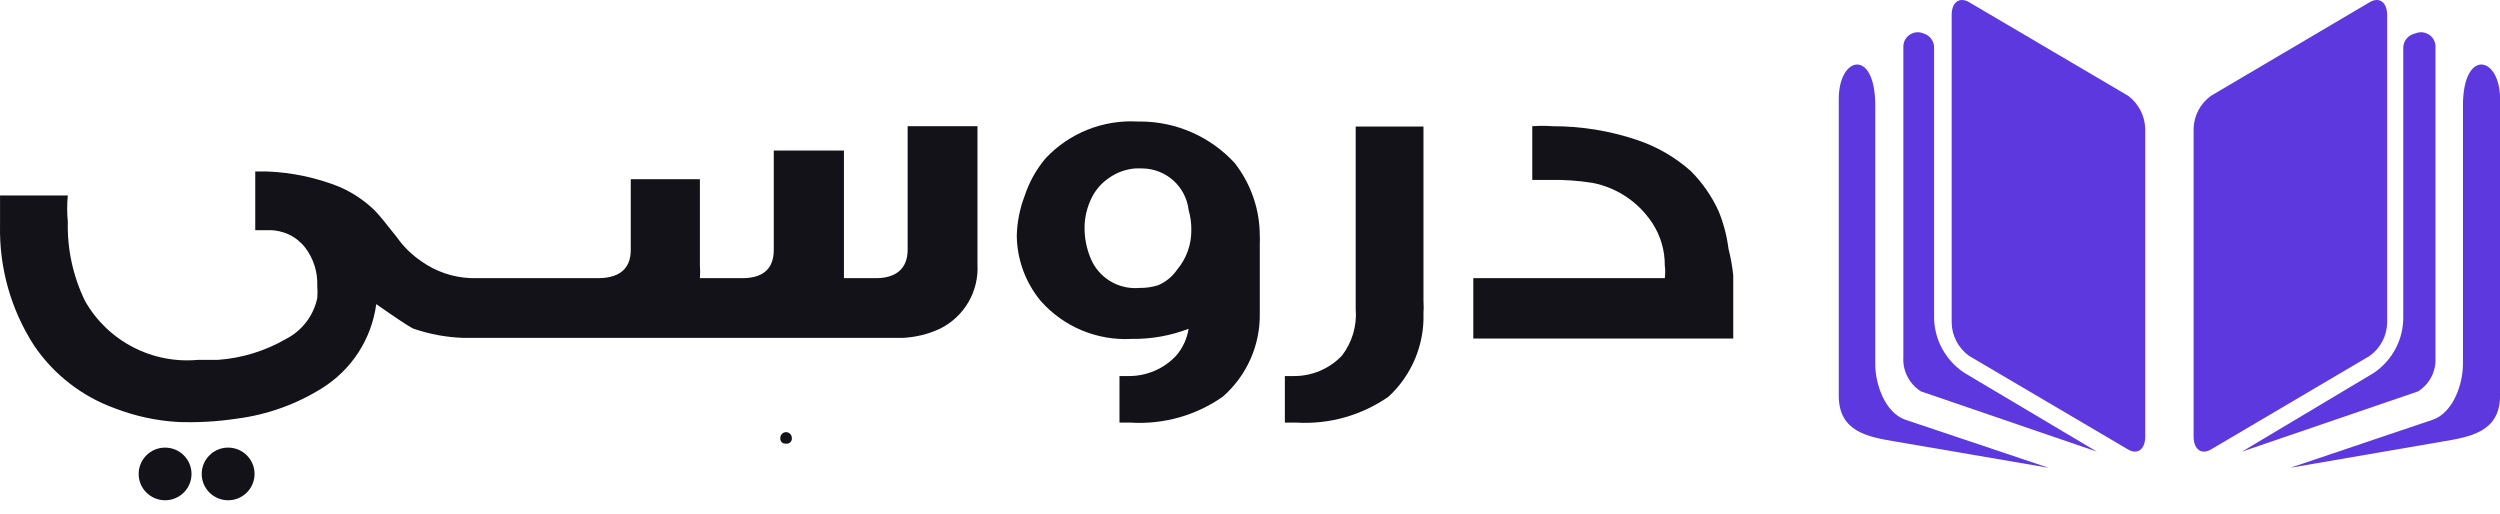
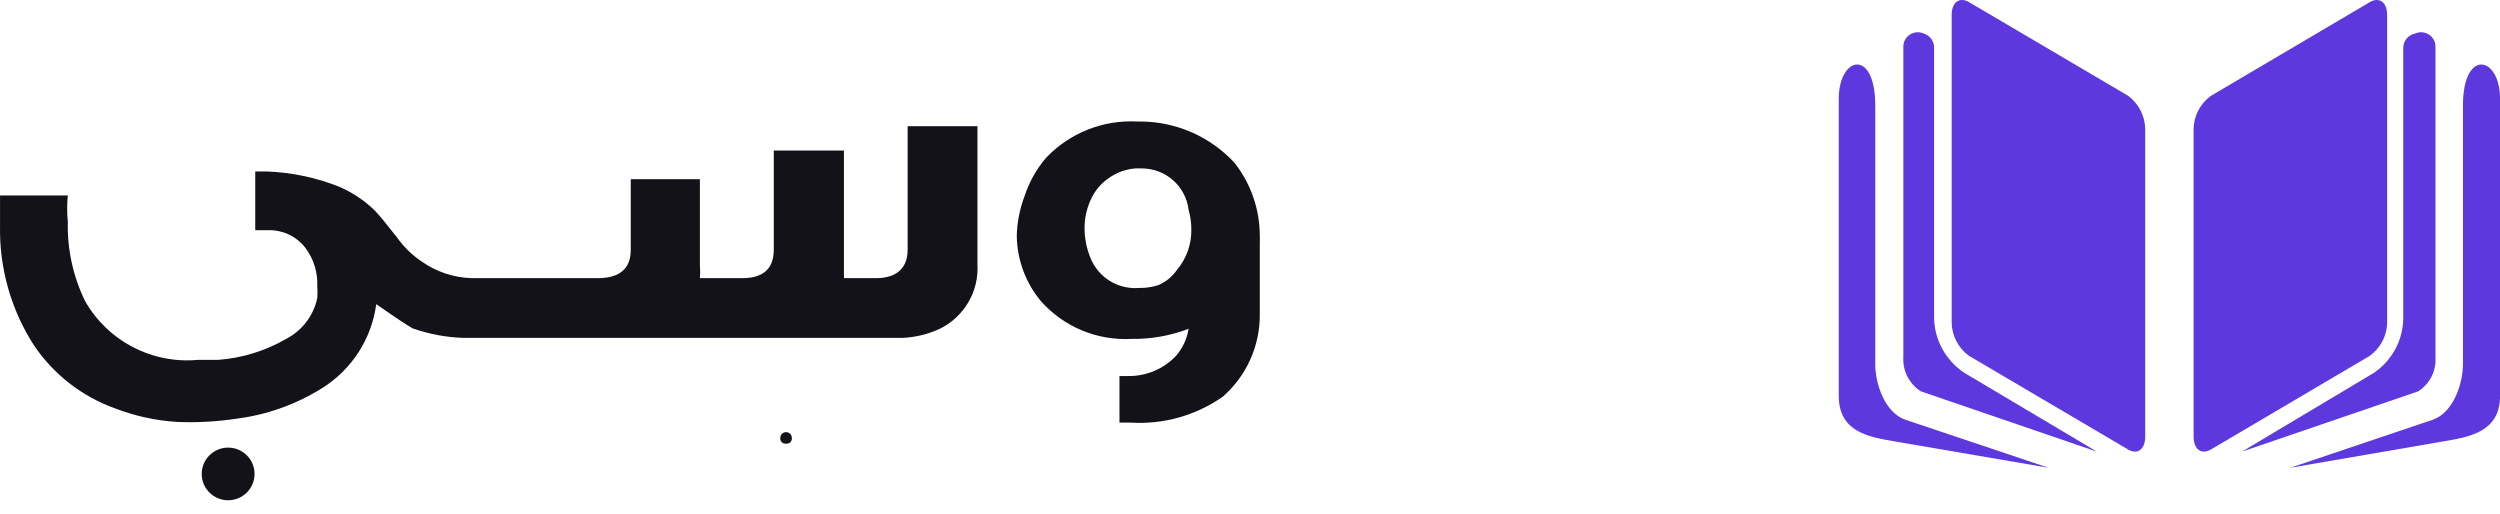
<svg xmlns="http://www.w3.org/2000/svg" width="141" height="29" viewBox="0 0 141 29" fill="none">
  <path fill-rule="evenodd" clip-rule="evenodd" d="M111.052 0.12L120.024 5.401C120.32 5.622 120.56 5.906 120.728 6.232C120.895 6.558 120.985 6.916 120.99 7.281V24.63C120.99 25.34 120.553 25.666 120.024 25.351L111.052 20.07C110.752 19.851 110.508 19.568 110.339 19.242C110.169 18.916 110.079 18.556 110.074 18.19V0.841C110.074 0.132 110.511 -0.195 111.052 0.12Z" fill="#5D38DE" />
  <path fill-rule="evenodd" clip-rule="evenodd" d="M133.658 0.12L124.696 5.405C124.398 5.622 124.155 5.903 123.985 6.226C123.816 6.55 123.725 6.907 123.719 7.271V24.62C123.719 25.34 124.156 25.666 124.696 25.351L133.658 20.067C133.957 19.849 134.2 19.568 134.369 19.245C134.538 18.921 134.629 18.564 134.635 18.2V0.851C134.635 0.131 134.198 -0.195 133.658 0.12Z" fill="#5D38DE" />
  <path fill-rule="evenodd" clip-rule="evenodd" d="M109.083 2.717V17.936C109.093 18.549 109.254 19.151 109.552 19.69C109.85 20.229 110.275 20.688 110.792 21.029L118.261 25.471L108.337 22.072C108.011 21.864 107.747 21.573 107.574 21.23C107.4 20.887 107.323 20.505 107.35 20.122V2.66C107.344 2.523 107.373 2.387 107.435 2.264C107.498 2.141 107.591 2.036 107.706 1.959C107.821 1.881 107.954 1.834 108.093 1.822C108.231 1.81 108.371 1.834 108.497 1.89C108.674 1.945 108.827 2.056 108.933 2.205C109.038 2.355 109.091 2.535 109.083 2.717Z" fill="#5D38DE" />
  <path fill-rule="evenodd" clip-rule="evenodd" d="M105.764 5.948V20.53C105.764 21.681 106.32 23.282 107.467 23.674L115.532 26.381L106.923 24.906C105.362 24.642 103.706 24.365 103.706 22.315V5.58C103.706 3.149 105.764 2.712 105.764 5.948Z" fill="#5D38DE" />
  <path fill-rule="evenodd" clip-rule="evenodd" d="M135.544 2.717V17.936C135.541 18.544 135.389 19.143 135.101 19.682C134.812 20.221 134.396 20.683 133.888 21.029L126.448 25.471L136.384 22.072C136.701 21.869 136.959 21.587 137.13 21.255C137.302 20.922 137.382 20.551 137.361 20.179V2.66C137.367 2.523 137.338 2.387 137.276 2.264C137.213 2.141 137.12 2.036 137.005 1.959C136.889 1.881 136.756 1.834 136.617 1.822C136.478 1.81 136.338 1.834 136.211 1.89C136.02 1.93 135.848 2.034 135.726 2.185C135.604 2.336 135.54 2.524 135.544 2.717Z" fill="#5D38DE" />
  <path fill-rule="evenodd" clip-rule="evenodd" d="M138.911 5.948V20.53C138.911 21.681 138.346 23.282 137.206 23.674L129.177 26.381L137.735 24.906C139.31 24.642 141.003 24.365 141.003 22.315V5.58C141.003 3.149 138.911 2.712 138.911 5.948Z" fill="#5D38DE" />
  <path d="M51.191 14.088C51.191 15.192 50.484 15.725 49.28 15.687H47.598C47.598 15.459 47.598 15.192 47.598 14.945V8.49H43.641V14.088C43.641 15.192 43.004 15.725 41.73 15.687H39.474C39.494 15.44 39.494 15.192 39.474 14.945V10.108H35.575V14.088C35.575 15.192 34.906 15.725 33.568 15.687H26.572C25.562 15.651 24.585 15.32 23.762 14.735C23.225 14.371 22.759 13.913 22.386 13.383C21.774 12.603 21.353 12.089 21.124 11.86C20.543 11.297 19.862 10.845 19.117 10.527C17.819 10.011 16.442 9.721 15.046 9.671H14.396V12.984H15.141C15.537 12.974 15.931 13.057 16.289 13.225C16.647 13.394 16.961 13.644 17.206 13.955C17.678 14.571 17.921 15.331 17.894 16.106C17.912 16.34 17.912 16.576 17.894 16.811C17.791 17.3 17.579 17.762 17.275 18.16C16.971 18.559 16.582 18.885 16.135 19.114C14.967 19.791 13.66 20.195 12.312 20.295H11.184C9.913 20.416 8.633 20.167 7.5 19.579C6.367 18.991 5.429 18.089 4.8 16.982C4.12 15.59 3.786 14.055 3.825 12.508C3.777 12.014 3.777 11.516 3.825 11.023H0.002C0.002 11.023 0.002 11.27 0.002 11.594C0.002 11.917 0.002 12.374 0.002 12.736C-0.044 15.122 0.621 17.467 1.914 19.476C3.022 21.12 4.63 22.368 6.501 23.037C7.621 23.468 8.801 23.725 9.999 23.798C11.131 23.843 12.264 23.779 13.383 23.608C15.081 23.387 16.711 22.802 18.161 21.894C18.99 21.377 19.695 20.684 20.223 19.865C20.752 19.045 21.092 18.119 21.22 17.153C22.29 17.902 22.978 18.359 23.284 18.524C24.207 18.847 25.174 19.027 26.151 19.057H32.631H35.269H35.804H50.886C51.62 19.027 52.341 18.852 53.007 18.543C53.681 18.212 54.241 17.69 54.618 17.043C54.995 16.396 55.173 15.653 55.129 14.907V7.119H51.191V14.088Z" fill="#141219" />
  <path d="M64.362 6.853H64.151C63.193 6.801 62.234 6.958 61.343 7.313C60.451 7.668 59.648 8.213 58.99 8.909C58.452 9.541 58.043 10.272 57.786 11.06C57.512 11.779 57.363 12.539 57.346 13.307C57.364 14.65 57.843 15.947 58.704 16.982C59.34 17.7 60.132 18.264 61.019 18.634C61.907 19.003 62.866 19.167 63.826 19.114C64.924 19.13 66.014 18.936 67.038 18.543C66.949 19.107 66.704 19.634 66.33 20.066C65.985 20.433 65.567 20.724 65.103 20.92C64.639 21.117 64.139 21.215 63.635 21.209H63.138V23.836H63.788C65.632 23.947 67.458 23.43 68.968 22.37C69.635 21.786 70.167 21.065 70.526 20.256C70.886 19.448 71.065 18.571 71.052 17.686C71.052 17.439 71.052 17.191 71.052 16.944V13.707C71.061 13.587 71.061 13.466 71.052 13.345C71.062 11.843 70.564 10.38 69.637 9.195C68.966 8.465 68.151 7.88 67.244 7.477C66.336 7.074 65.355 6.862 64.362 6.853ZM66.388 15.211C66.122 15.599 65.751 15.903 65.317 16.087C64.977 16.194 64.622 16.245 64.266 16.239C63.68 16.291 63.093 16.153 62.593 15.844C62.093 15.534 61.707 15.072 61.494 14.526C61.281 13.999 61.171 13.437 61.169 12.869C61.167 12.26 61.311 11.66 61.59 11.118C61.808 10.69 62.13 10.323 62.526 10.051C62.969 9.731 63.492 9.54 64.037 9.499H64.419C65.067 9.504 65.691 9.745 66.173 10.176C66.656 10.608 66.963 11.2 67.038 11.841C67.142 12.206 67.194 12.585 67.191 12.964C67.202 13.785 66.917 14.582 66.388 15.211Z" fill="#141219" />
-   <path d="M80.284 7.138H76.461V17.42C76.541 18.369 76.262 19.313 75.678 20.066C75.328 20.431 74.906 20.721 74.439 20.918C73.972 21.114 73.47 21.213 72.963 21.209H72.466V23.836H73.135C74.978 23.941 76.803 23.424 78.315 22.37C78.962 21.772 79.472 21.043 79.812 20.231C80.151 19.42 80.312 18.546 80.284 17.667C80.3 17.439 80.3 17.21 80.284 16.982V7.138Z" fill="#141219" />
-   <path d="M97.487 14.031C97.396 13.305 97.209 12.595 96.933 11.917C96.55 11.075 96.019 10.308 95.366 9.652C94.473 8.857 93.425 8.254 92.288 7.881C90.767 7.372 89.172 7.115 87.567 7.119C87.185 7.09 86.802 7.09 86.42 7.119V10.147H87.414C88.227 10.132 89.039 10.189 89.841 10.318C90.527 10.456 91.178 10.729 91.756 11.121C92.333 11.514 92.826 12.018 93.206 12.603C93.66 13.307 93.899 14.127 93.894 14.964C93.925 15.204 93.925 15.447 93.894 15.687H83.094V19.095H97.755V15.535C97.704 15.027 97.615 14.524 97.487 14.031Z" fill="#141219" />
  <path d="M44.334 25.02C44.378 25.027 44.423 25.023 44.466 25.009C44.508 24.995 44.547 24.971 44.578 24.94C44.61 24.908 44.633 24.87 44.648 24.828C44.662 24.786 44.666 24.741 44.659 24.697C44.659 24.611 44.625 24.529 44.564 24.468C44.503 24.407 44.42 24.373 44.334 24.373C44.248 24.373 44.165 24.407 44.105 24.468C44.044 24.529 44.009 24.611 44.009 24.697C44.003 24.741 44.007 24.786 44.021 24.828C44.035 24.87 44.059 24.908 44.09 24.94C44.122 24.971 44.16 24.995 44.203 25.009C44.245 25.023 44.29 25.027 44.334 25.02Z" fill="#141219" />
-   <path d="M9.311 28.215C10.134 28.215 10.802 27.55 10.802 26.73C10.802 25.91 10.134 25.245 9.311 25.245C8.488 25.245 7.82 25.91 7.82 26.73C7.82 27.55 8.488 28.215 9.311 28.215Z" fill="#141219" />
  <path d="M12.866 28.215C13.69 28.215 14.357 27.55 14.357 26.73C14.357 25.91 13.69 25.245 12.866 25.245C12.043 25.245 11.376 25.91 11.376 26.73C11.376 27.55 12.043 28.215 12.866 28.215Z" fill="#141219" />
</svg>